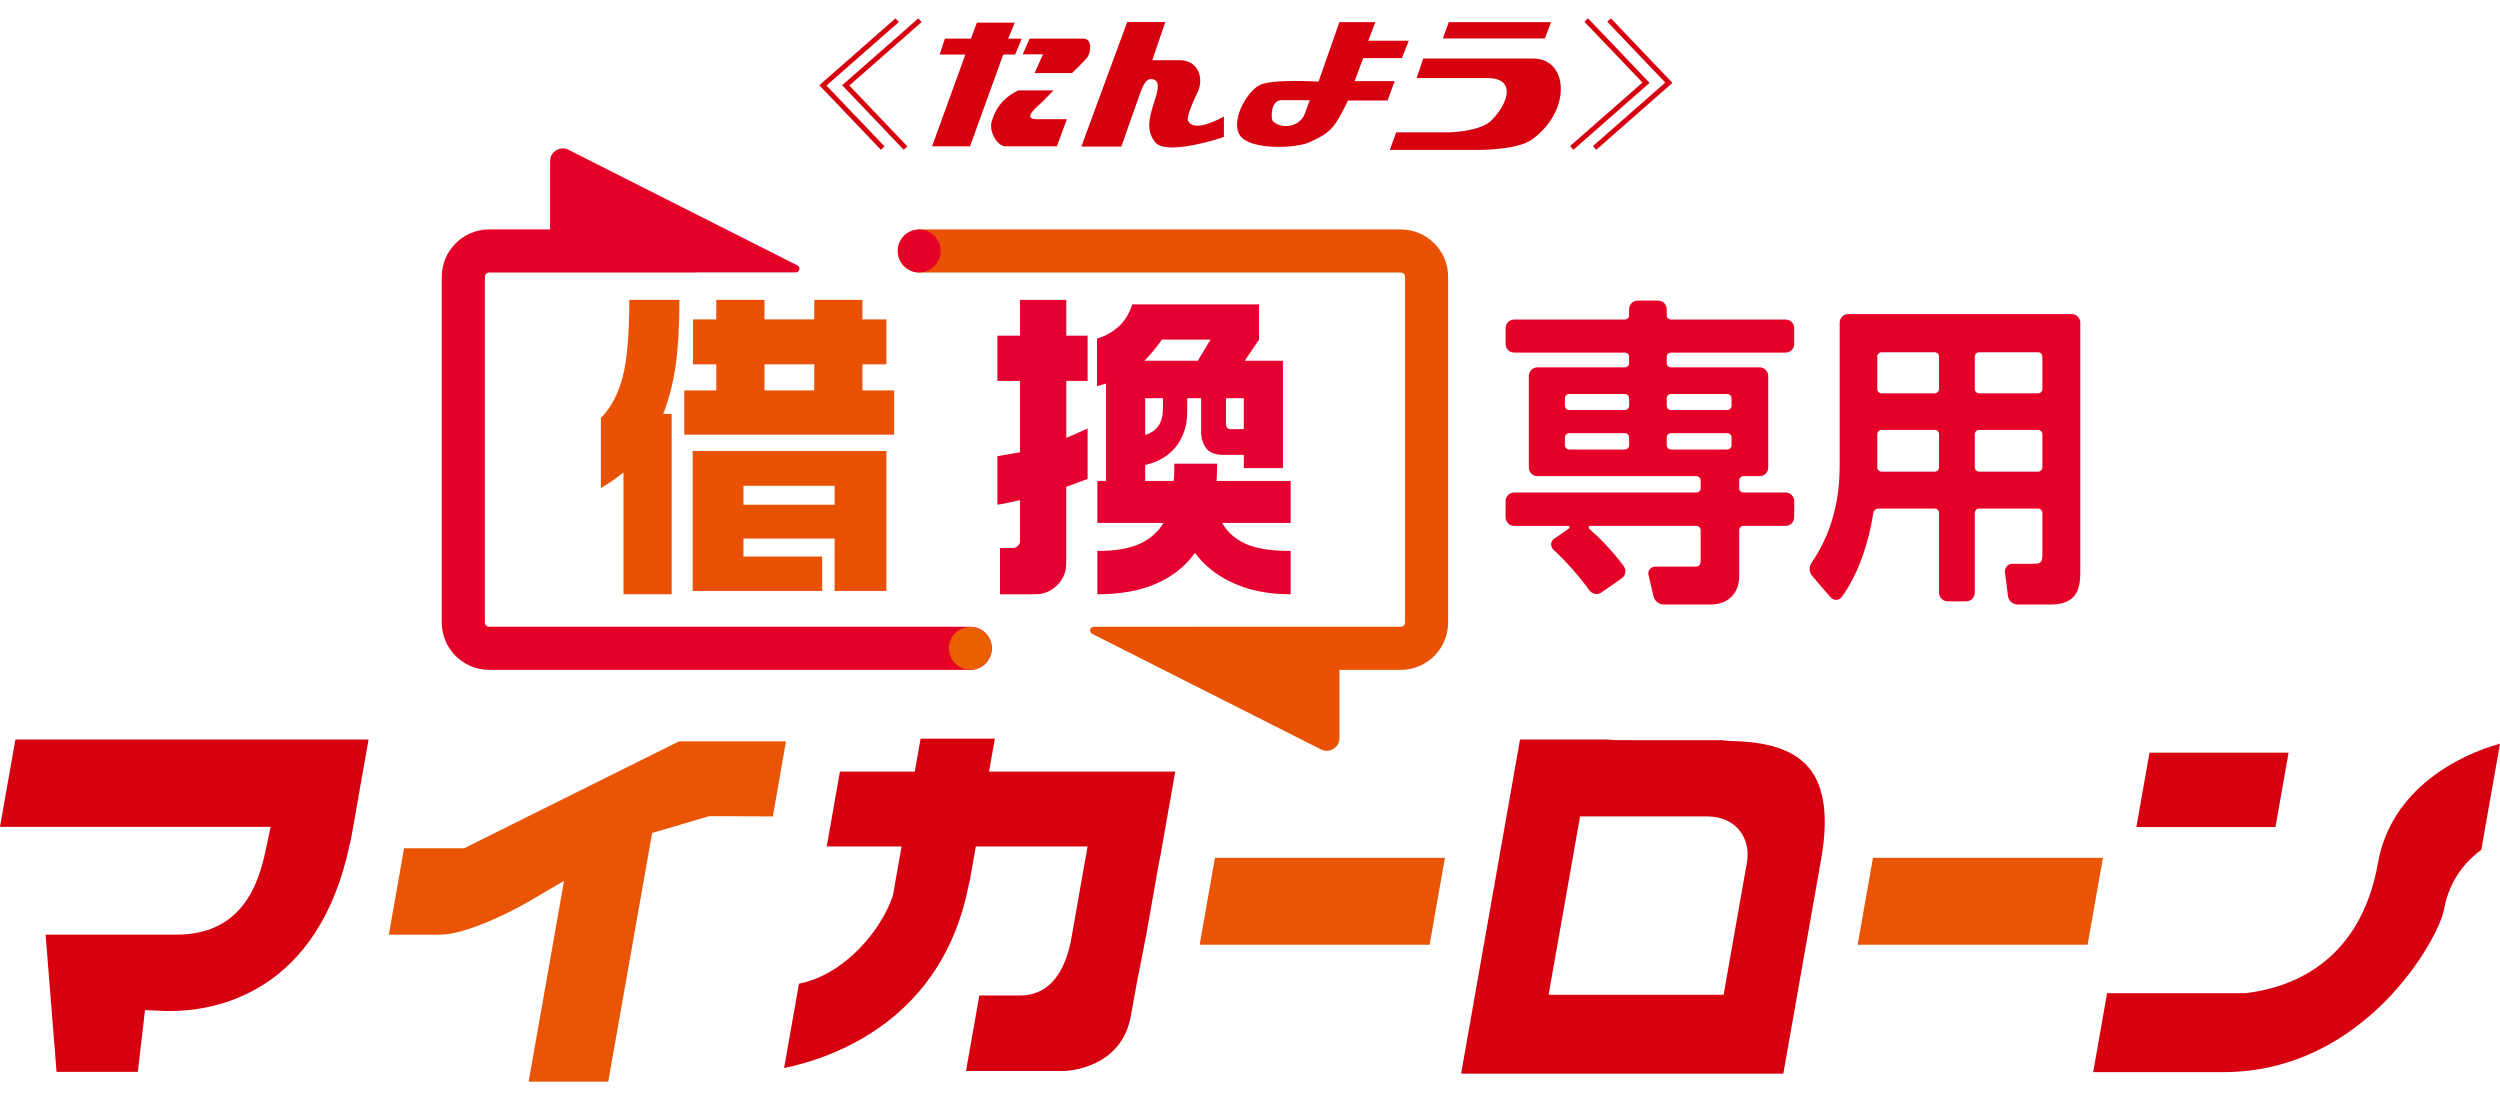
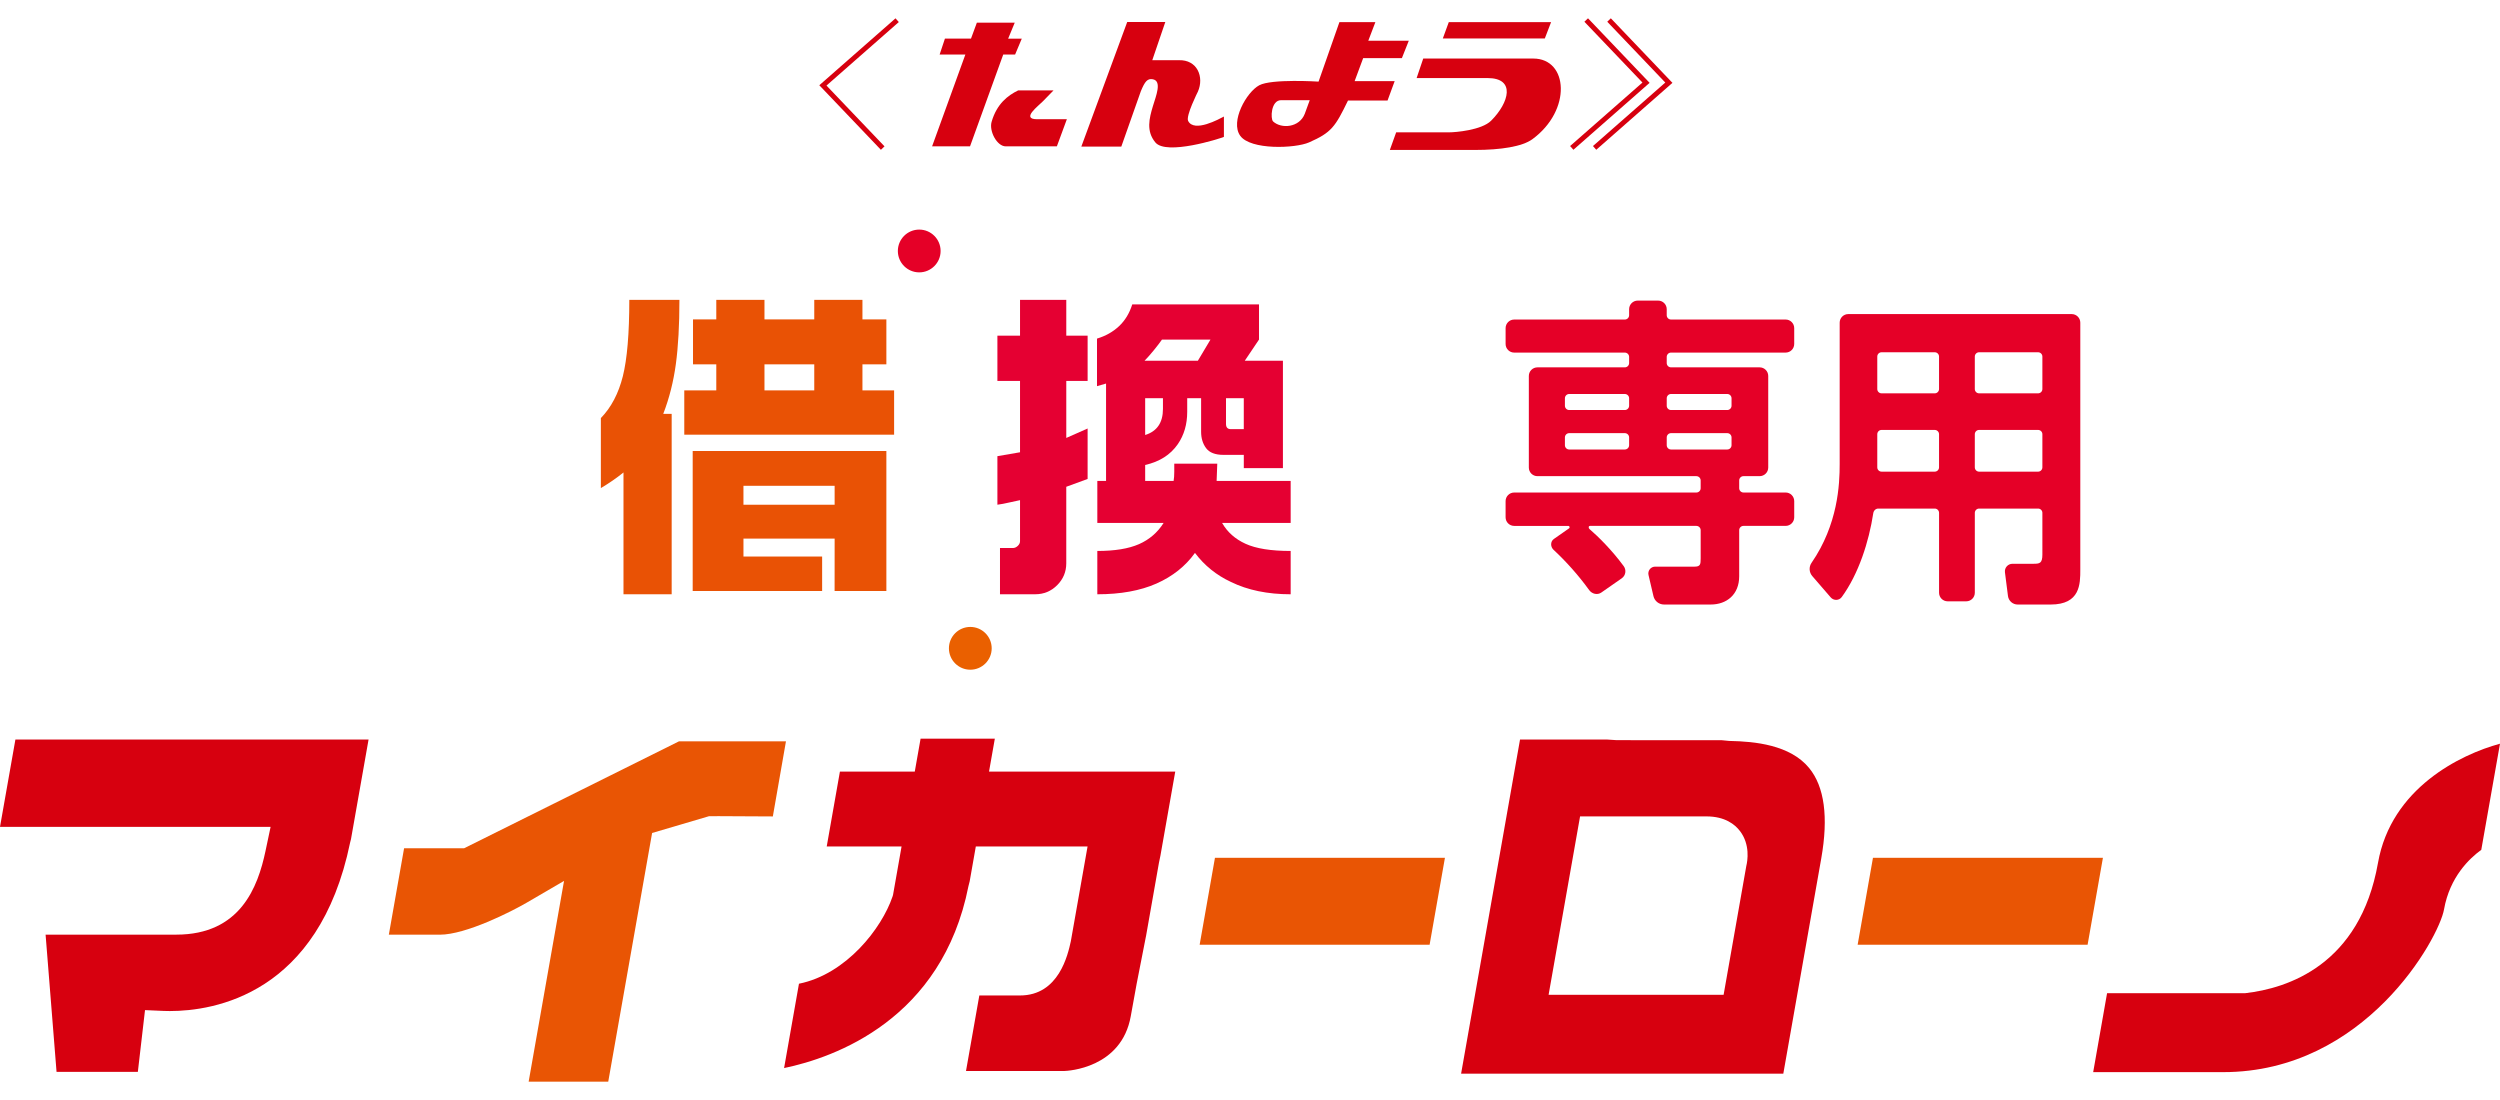
<svg xmlns="http://www.w3.org/2000/svg" version="1.1" id="レイヤー_1" x="0px" y="0px" width="250px" height="110px" viewBox="0 0 250 110" style="enable-background:new 0 0 250 110;" xml:space="preserve">
  <style type="text/css">
	.st0{fill:#1EA939;}
	.st1{fill:#FFFFFF;}
	.st2{fill:#F19500;}
	.st3{fill:#008FDD;}
	.st4{fill:#E97A13;}
	.st5{fill:#535353;}
	.st6{fill:#4C4948;}
	.st7{fill:#00913A;}
	.st8{fill:#423F3E;}
	.st9{fill:none;stroke:#FFFFFF;stroke-width:3.25;stroke-linejoin:round;}
	.st10{fill:#F25BA0;}
	.st11{fill:#1573B1;}
	.st12{fill:#F1679E;}
	.st13{fill:#EA689E;}
	.st14{fill:none;stroke:#FFFFFF;stroke-width:4.214;stroke-linejoin:round;}
	.st15{fill:#0093DC;}
	.st16{fill:#00ABEB;}
	.st17{fill:none;stroke:#FFFFFF;stroke-width:4.646;stroke-linejoin:round;}
	.st18{fill:#8FC30F;}
	.st19{fill:#1274BD;}
	.st20{fill:#35A9E4;}
	.st21{fill:#FFB935;}
	.st22{fill:#F474AD;}
	.st23{fill:#F36902;}
	.st24{fill:#32AE35;}
	.st25{fill:#00A6EF;}
	.st26{fill:#00BBF4;}
	.st27{fill:#409F4A;}
	.st28{fill:#77B13F;}
	.st29{fill:#272F64;}
	.st30{fill:#95C157;}
	.st31{fill:#E7A434;}
	.st32{opacity:0.3;}
	.st33{fill:url(#);}
	.st34{fill:#0096DF;}
	.st35{fill:#00AEE8;}
	.st36{fill:#4EC1F0;}
	.st37{fill:#6BC7F1;}
	.st38{fill:#0080CB;}
	.st39{opacity:0.22;}
	.st40{fill:#63B62F;}
	.st41{fill:#1EAA39;}
	.st42{fill:none;stroke:#8DC21F;stroke-width:0.673;stroke-linecap:round;stroke-linejoin:round;}
	.st43{fill:#8DC21F;}
	.st44{fill:#EF8200;}
	.st45{fill:#2DB1E0;}
	.st46{fill:url(#SVGID_11_);}
	.st47{fill:#EA6DA4;}
	.st48{fill:#E3007F;}
	.st49{fill:url(#SVGID_12_);}
	.st50{fill:url(#SVGID_13_);}
	.st51{fill:#AFBF00;}
	.st52{fill:url(#SVGID_14_);}
	.st53{fill:none;}
	.st54{fill:#00B3EC;}
	.st55{fill:#E75425;}
	.st56{fill:url(#SVGID_15_);}
	.st57{fill:url(#SVGID_16_);}
	.st58{fill:url(#SVGID_18_);}
	.st59{fill:url(#SVGID_20_);}
	.st60{fill:url(#SVGID_22_);}
	.st61{fill:#EC6C00;}
	.st62{fill:#F4A000;}
	.st63{fill:#00469B;}
	.st64{fill:#007AC5;}
	.st65{fill:#D7000F;}
	.st66{fill:#E95504;}
	.st67{fill:#E95205;}
	.st68{fill:#E50032;}
	.st69{fill:#E50027;}
	.st70{fill:#EA6000;}
	.st71{fill:none;stroke:#F29600;stroke-width:0.674;stroke-linecap:round;stroke-linejoin:round;}
	.st72{fill:none;stroke:#FFFFFF;stroke-width:0.678;stroke-linecap:round;stroke-linejoin:round;}
	.st73{fill:none;stroke:#F29600;stroke-width:0.678;stroke-linecap:round;stroke-linejoin:round;}
	.st74{fill:#595757;}
	.st75{fill:#FBD8AC;}
	.st76{fill:#F18E00;}
	.st77{fill:#036EB7;}
	.st78{fill:#2CA6E0;}
	.st79{fill:#F7B52C;}
	.st80{fill:none;stroke:#63B62F;stroke-width:0.676;stroke-linecap:round;stroke-linejoin:round;}
	.st81{fill:none;stroke:#FFFFFF;stroke-width:0.68;stroke-linecap:round;stroke-linejoin:round;}
	.st82{fill:none;stroke:#63B62F;stroke-width:0.68;stroke-linecap:round;stroke-linejoin:round;}
	.st83{fill:#E73817;}
	.st84{fill:#E95513;}
	.st85{opacity:0.05;}
	.st86{opacity:0.05;fill:url(#);}
	.st87{fill:#E73828;}
	.st88{clip-path:url(#SVGID_24_);}
	.st89{enable-background:new    ;}
	.st90{clip-path:url(#SVGID_28_);}
	.st91{clip-path:url(#SVGID_32_);}
	.st92{clip-path:url(#SVGID_34_);}
	.st93{fill:#0069B7;}
	.st94{fill:#5386C8;}
	.st95{fill:#005FB0;}
	.st96{fill:#7781C1;}
	.st97{clip-path:url(#SVGID_37_);}
	.st98{clip-path:url(#SVGID_39_);}
	.st99{clip-path:url(#SVGID_41_);}
	.st100{clip-path:url(#SVGID_43_);}
	.st101{fill:#956134;}
	.st102{fill:#C79F62;}
	.st103{fill:#E84478;}
	.st104{fill:#E7397C;}
	.st105{fill:#EC7DA3;}
	.st106{fill:#EE8EAE;}
	.st107{fill:#0091D7;}
	.st108{fill:#00ADEB;}
	.st109{fill:#80BE3B;}
	.st110{fill:none;stroke:#E8E751;stroke-width:0.611;stroke-linecap:round;stroke-linejoin:round;}
	.st111{fill:url(#SVGID_45_);}
	.st112{fill:url(#SVGID_46_);}
	.st113{fill:url(#SVGID_47_);}
	.st114{fill:url(#SVGID_48_);}
	.st115{fill:url(#SVGID_49_);}
	.st116{fill:url(#SVGID_50_);}
	.st117{fill:url(#SVGID_51_);}
	.st118{fill:url(#SVGID_52_);}
	.st119{fill:url(#SVGID_53_);}
	.st120{fill:url(#SVGID_54_);}
	.st121{fill:url(#SVGID_55_);}
	.st122{fill:url(#SVGID_56_);}
	.st123{fill:url(#SVGID_57_);}
	.st124{fill:url(#SVGID_58_);}
	.st125{fill:url(#SVGID_59_);}
	.st126{fill:url(#SVGID_60_);}
	.st127{fill:none;stroke:#D5DE1E;stroke-width:0.611;stroke-linecap:round;stroke-linejoin:round;}
	.st128{fill:#036EB8;}
	.st129{fill:#005EA5;}
	.st130{fill:#FFEA00;}
</style>
  <g>
    <g>
      <g>
        <path class="st65" d="M5.655,107.189L4.559,93.464h13.067c6.415,0,8.164-4.77,8.923-8.357l0.511-2.419H0l1.541-8.736h35.316     l-1.758,9.96l-0.085,0.333c-3.129,15.221-13.652,16.86-18.033,16.86c-0.236,0-0.445-0.005-0.615-0.012l-1.865-0.082l-0.717,6.177     H5.655z" />
        <path class="st66" d="M52.864,108.17l3.54-20.079l-3.733,2.176c-1.529,0.89-6.074,3.202-8.691,3.202h-5.097l1.526-8.645h6.006     l21.488-10.693h10.693c-0.456,2.646-0.988,5.706-1.312,7.513c-0.694-0.002-1.537-0.007-2.4-0.012     c-1.04-0.007-2.109-0.016-2.995-0.016l-0.986,0.004l-5.692,1.679l-4.387,24.871H52.864z" />
        <path class="st65" d="M96.6,107.099l1.333-7.552h4.065c3.895,0,4.79-4.081,5.086-5.423l1.673-9.477H97.582l-0.613,3.478     l-0.123,0.485c-2.637,13.344-13.381,17.142-18.437,18.197l1.488-8.435c4.734-0.953,8.283-5.545,9.351-8.703l0.028-0.08     l0.036-0.146l0.845-4.795h-7.485l1.32-7.487h7.486l0.581-3.295h7.425l-0.581,3.295h18.622l-1.483,8.408l-0.146,0.704     l-1.285,7.291l-0.056,0.276c-0.192,1.005-0.331,1.701-0.458,2.34l-0.023,0.113c-0.264,1.32-0.486,2.432-0.995,5.315     c-0.921,5.234-6.329,5.483-6.652,5.493H96.6z" />
        <polygon class="st66" points="185.765,94.471 187.297,85.779 210.293,85.779 208.76,94.471    " />
        <polygon class="st66" points="119.965,94.471 121.496,85.779 144.494,85.779 142.961,94.471    " />
        <path class="st65" d="M146.11,107.367l5.893-33.415h8.688l0.975,0.064l10.478,0.002l0.791,0.076h0.043     c2.492,0.05,6.026,0.384,7.931,2.701c1.537,1.869,1.946,4.909,1.218,9.039l-3.796,21.533H146.11z M154.86,99.478h17.501     L174.63,86.6c0.128-0.527,0.394-2.139-0.621-3.48c-0.51-0.676-1.51-1.48-3.362-1.48h-12.64L154.86,99.478z" />
        <g>
-           <polygon class="st65" points="213.637,82.709 214.95,75.265 228.857,75.265 227.546,82.709     " />
          <path class="st65" d="M209.318,107.214l1.389-7.892h13.77l0.058-0.005c4.217-0.483,11.461-2.808,13.265-13.03      c1.317-7.472,8.242-10.841,12.2-11.917l-1.872,10.615c-1.168,0.843-3.151,2.709-3.724,5.951      c-0.506,2.872-7.876,16.278-22.082,16.278H209.318z" />
        </g>
      </g>
    </g>
    <g>
      <g>
        <polygon class="st65" points="89.551,1.833 82.126,8.353 81.93,8.524 82.109,8.711 88.09,14.98 88.451,14.636 82.47,8.368      82.454,8.727 89.88,2.206    " />
-         <polygon class="st65" points="91.837,1.833 84.409,8.353 84.216,8.524 84.395,8.711 90.375,14.98 90.737,14.636 84.756,8.368      84.739,8.727 92.163,2.206    " />
        <polygon class="st65" points="159.625,14.978 167.05,8.456 167.244,8.285 167.065,8.097 161.084,1.83 160.725,2.174      166.706,8.441 166.723,8.084 159.297,14.604    " />
        <polygon class="st65" points="157.34,14.978 164.765,8.456 164.96,8.285 164.782,8.097 158.801,1.83 158.439,2.174      164.423,8.441 164.439,8.084 157.01,14.604    " />
        <polygon class="st65" points="101.511,5.453 102.176,3.87 100.812,3.87 101.475,2.265 97.687,2.265 97.099,3.863 94.492,3.863      93.964,5.45 96.538,5.45 93.209,14.636 97.002,14.636 100.323,5.453    " />
-         <path class="st65" d="M102.961,3.863h5.403c0.882,0,0.741,1.42,0.334,1.919c-0.327,0.406-1.499,1.523-1.499,1.523h-3.737     c0,0,0.166-0.381,0.326-0.728c0.367-0.813,0.506-1.143,0.506-1.143h-2.024L102.961,3.863z" />
        <path class="st65" d="M101.813,9.042h3.537c0,0-0.841,0.851-1.077,1.104c-0.388,0.413-2.238,1.777-0.556,1.777h2.968     l-0.999,2.712h-5.114c-0.874,0-1.679-1.523-1.413-2.448C99.684,10.372,100.789,9.543,101.813,9.042" />
        <path class="st65" d="M112.721,2.201h3.809l-1.303,3.822l2.634-0.003c1.88-0.071,2.57,1.689,1.929,3.142     c0,0-1.227,2.428-0.977,2.929c0.604,1.205,3.134-0.204,3.578-0.437v2.035c-0.406,0.175-5.759,1.879-6.855,0.553     c-0.935-1.129-0.616-2.396-0.245-3.628c0.306-1.017,0.927-2.5,0-2.685c-0.544-0.108-0.801,0.213-1.207,1.193l-1.953,5.538h-3.998     L112.721,2.201z" />
        <path class="st65" d="M140.188,5.814l0.69-1.738h-4.05l0.71-1.864h-1.467h-2.129l-2.085,5.95c0,0-4.695-0.301-5.934,0.366     c-1.276,0.685-2.919,3.617-1.904,5.044c1.029,1.449,5.506,1.276,6.887,0.667c2.246-0.988,2.615-1.555,3.894-4.188h3.955     l0.711-1.936h-4.004l0.854-2.301H140.188z M130.478,11.376c-0.536,1.393-2.342,1.53-3.168,0.769     c-0.281-0.26-0.219-2.127,0.794-2.127l2.868,0.004L130.478,11.376z" />
        <polygon class="st65" points="144.879,2.213 144.282,3.847 154.481,3.847 155.109,2.213    " />
        <path class="st65" d="M142.323,5.854l-0.66,1.952h7.094c2.831,0,2.165,2.452,0.357,4.262c-0.964,0.963-3.616,1.165-4.165,1.165     h-5.332l-0.633,1.762h8.513c2.569,0,4.728-0.335,5.735-1.071c3.974-2.905,3.592-8.069,0.096-8.069H142.323z" />
      </g>
    </g>
    <g>
      <g>
        <path class="st67" d="M69.269,59.102h12.944v-3.452h-7.867v-1.792h9.118l-0.004,5.244h5.177V45.097H69.269V59.102z      M74.345,48.582h9.118v1.889h-9.118V48.582z" />
        <path class="st67" d="M62.285,37.622c-0.432,1.726-1.165,3.121-2.199,4.185v7.002c0.84-0.499,1.594-1.02,2.262-1.563v12.18h4.819     V41.384h-0.841c0.603-1.564,1.023-3.225,1.26-4.983c0.238-1.759,0.356-3.897,0.356-6.416h-5.012     C62.931,33.35,62.716,35.896,62.285,37.622z" />
        <path class="st67" d="M86.244,39.039v-2.605h2.393v-4.494h-2.393v-1.954h-4.818v1.954h-4.979v-1.954h-4.818v1.954h-2.328v4.494     h2.328v2.605h-3.201v4.429h20.983v-4.429H86.244z M81.426,39.039h-4.979v-2.605h4.979V39.039z" />
      </g>
      <g>
        <path class="st68" d="M106.627,29.985h-4.624v3.583H99.74v4.527h2.263v7.132l-2.263,0.391v4.853     c0.345-0.043,0.749-0.119,1.213-0.228c0.462-0.109,0.813-0.184,1.05-0.228v4.103c0,0.174-0.076,0.331-0.226,0.472     c-0.151,0.142-0.313,0.212-0.485,0.212h-1.293v4.624h3.524c0.861,0,1.595-0.304,2.199-0.912c0.604-0.607,0.906-1.335,0.906-2.182     v-7.654l2.134-0.781V42.85c-0.711,0.304-1.422,0.619-2.134,0.944v-5.699h2.134v-4.527h-2.134V29.985z" />
        <path class="st68" d="M121.662,48.093l0.065-1.726h-4.3v0.814c0,0.348-0.022,0.651-0.065,0.912h-2.845v-1.596     c1.444-0.325,2.532-1.02,3.266-2.084c0.625-0.912,0.938-1.986,0.938-3.225v-1.368h1.39v3.354c0,0.651,0.167,1.2,0.502,1.645     c0.333,0.445,0.911,0.668,1.73,0.668h2.037v1.326h3.912V36.075h-3.815l1.423-2.117v-3.517h-12.675     c-0.28,0.89-0.723,1.617-1.327,2.182c-0.602,0.565-1.336,0.977-2.198,1.238v4.755l0.905-0.261v9.739h-0.873v4.202h6.628     c-0.604,0.955-1.423,1.66-2.457,2.117c-1.035,0.456-2.425,0.684-4.172,0.684v4.331c2.329,0,4.301-0.358,5.917-1.074     c1.617-0.717,2.899-1.738,3.848-3.062c0.948,1.259,2.144,2.225,3.589,2.899c1.681,0.825,3.675,1.237,5.981,1.237v-4.331     c-1.962,0-3.466-0.239-4.51-0.717c-1.046-0.477-1.827-1.172-2.345-2.084h6.855v-4.202H121.662z M122.6,39.821h1.778v3.094h-1.293     c-0.324,0-0.485-0.173-0.485-0.521V39.821z M116.295,40.895c0,1.368-0.593,2.236-1.778,2.605v-3.68h1.778V40.895z      M115.388,35.017c0.345-0.423,0.615-0.776,0.809-1.058h4.85l-1.261,2.117h-5.335C114.731,35.793,115.044,35.44,115.388,35.017z" />
      </g>
-       <path class="st67" d="M140.074,22.943H91.922c-1.19,0-2.155,0.965-2.155,2.156c0,1.191,0.966,2.156,2.155,2.156h48.152    c0.238,0,0.431,0.194,0.431,0.431v34.56c0,0.237-0.193,0.431-0.431,0.431h-20.927c-0.012,0-0.023,0.003-0.035,0.004h-9.73    c-0.408,0-0.518,0.562-0.14,0.716l22.947,11.59c0.839,0.342,1.757-0.275,1.757-1.181v-6.817h6.127    c2.615,0,4.742-2.127,4.742-4.742v-34.56C144.816,25.07,142.689,22.943,140.074,22.943z" />
-       <path class="st69" d="M97.03,62.676H48.917c-0.238,0-0.432-0.194-0.432-0.431v-34.56c0-0.237,0.193-0.431,0.432-0.431H69.56    c0.039,0,0.076-0.009,0.114-0.012h9.895c0.409,0,0.518-0.562,0.141-0.716l-22.948-11.59c-0.839-0.342-1.756,0.275-1.756,1.181    v6.825h-6.088c-2.615,0-4.742,2.128-4.742,4.743v34.56c0,2.615,2.128,4.742,4.742,4.742H97.03c1.191,0,2.155-0.965,2.155-2.156    C99.186,63.641,98.221,62.676,97.03,62.676z" />
      <path class="st69" d="M94.061,25.098c0,1.181-0.957,2.139-2.138,2.139c-1.181,0-2.138-0.958-2.138-2.139    c0-1.181,0.957-2.139,2.138-2.139C93.104,22.96,94.061,23.917,94.061,25.098z" />
      <path class="st70" d="M99.169,64.832c0,1.181-0.957,2.139-2.138,2.139c-1.181,0-2.139-0.957-2.139-2.139    c0-1.181,0.957-2.139,2.139-2.139C98.212,62.693,99.169,63.651,99.169,64.832z" />
    </g>
    <g>
      <g>
        <g>
          <path class="st69" d="M156.903,52.837c0.109-0.076,0.055-0.247-0.078-0.247h-5.406c-0.475,0-0.86-0.385-0.86-0.86v-1.617      c0-0.475,0.385-0.86,0.86-0.86h18.217c0.238,0,0.43-0.193,0.43-0.43v-0.776c0-0.238-0.193-0.43-0.43-0.43h-15.893      c-0.475,0-0.86-0.385-0.86-0.86v-9.16c0-0.475,0.385-0.86,0.86-0.86h8.739c0.238,0,0.43-0.193,0.43-0.43v-0.616      c0-0.238-0.193-0.43-0.43-0.43h-11.062c-0.475,0-0.86-0.385-0.86-0.86v-1.585c0-0.475,0.385-0.86,0.86-0.86h11.062      c0.238,0,0.43-0.193,0.43-0.43V30.92c0-0.475,0.385-0.86,0.86-0.86h2.04c0.475,0,0.86,0.385,0.86,0.86v0.603      c0,0.238,0.193,0.43,0.43,0.43h11.459c0.475,0,0.86,0.385,0.86,0.86v1.585c0,0.475-0.385,0.86-0.86,0.86h-11.459      c-0.238,0-0.43,0.193-0.43,0.43v0.616c0,0.238,0.193,0.43,0.43,0.43h8.861c0.475,0,0.86,0.385,0.86,0.86v9.16      c0,0.475-0.385,0.86-0.86,0.86h-1.614c-0.238,0-0.43,0.193-0.43,0.43v0.776c0,0.238,0.193,0.43,0.43,0.43h4.213      c0.475,0,0.86,0.385,0.86,0.86v1.617c0,0.475-0.385,0.86-0.86,0.86h-4.213c-0.238,0-0.43,0.193-0.43,0.43v4.609      c0,1.829-1.254,2.824-2.844,2.824h-4.674c-0.503,0-0.942-0.348-1.056-0.838l-0.494-2.112c-0.1-0.428,0.224-0.838,0.664-0.838      h3.94c0.581,0,0.612-0.225,0.612-0.834V53.02c0-0.238-0.193-0.43-0.43-0.43H159c-0.157,0-0.172,0.211-0.053,0.313      c0.855,0.737,2.202,2.054,3.421,3.708c0.288,0.391,0.205,0.943-0.193,1.22l-2.043,1.424c-0.398,0.277-0.937,0.14-1.221-0.253      c-1.053-1.462-2.327-2.883-3.551-4.016c-0.329-0.304-0.335-0.835,0.032-1.092L156.903,52.837z M156.921,39.399      c-0.238,0-0.43,0.193-0.43,0.43v0.744c0,0.238,0.193,0.43,0.43,0.43h5.561c0.238,0,0.43-0.193,0.43-0.43v-0.744      c0-0.238-0.193-0.43-0.43-0.43H156.921z M156.921,43.314c-0.238,0-0.43,0.193-0.43,0.43v0.776c0,0.238,0.193,0.43,0.43,0.43      h5.561c0.238,0,0.43-0.193,0.43-0.43v-0.776c0-0.238-0.193-0.43-0.43-0.43H156.921z M167.103,39.399      c-0.238,0-0.43,0.193-0.43,0.43v0.744c0,0.238,0.193,0.43,0.43,0.43h5.621c0.238,0,0.43-0.193,0.43-0.43v-0.744      c0-0.238-0.193-0.43-0.43-0.43H167.103z M167.103,43.314c-0.238,0-0.43,0.193-0.43,0.43v0.776c0,0.238,0.193,0.43,0.43,0.43      h5.621c0.238,0,0.43-0.193,0.43-0.43v-0.776c0-0.238-0.193-0.43-0.43-0.43H167.103z" />
        </g>
        <g>
          <path class="st69" d="M204.239,51.287c0-0.238-0.193-0.43-0.43-0.43h-5.897c-0.238,0-0.43,0.193-0.43,0.43v7.985      c0,0.475-0.385,0.86-0.86,0.86h-1.856c-0.475,0-0.86-0.385-0.86-0.86v-7.985c0-0.238-0.193-0.43-0.43-0.43h-5.652      c-0.256,0-0.457,0.207-0.496,0.46c-0.434,2.845-1.465,6.075-3.151,8.386c-0.268,0.368-0.809,0.38-1.107,0.035l-1.842-2.132      c-0.32-0.371-0.355-0.914-0.077-1.317c2.653-3.849,2.817-7.859,2.817-9.861v-14.16c0-0.475,0.385-0.86,0.86-0.86h22.342      c0.475,0,0.86,0.385,0.86,0.86v24.687c0,1.444,0,3.498-2.966,3.498h-3.298c-0.491,0-0.907-0.366-0.969-0.853l-0.302-2.369      c-0.058-0.453,0.295-0.853,0.751-0.853h2.075c0.642,0,0.917-0.032,0.917-0.931V51.287z M188.158,35.226      c-0.238,0-0.43,0.193-0.43,0.43v3.248c0,0.238,0.193,0.43,0.43,0.43h5.316c0.238,0,0.43-0.193,0.43-0.43v-3.248      c0-0.238-0.193-0.43-0.43-0.43H188.158z M188.158,42.993c-0.238,0-0.43,0.193-0.43,0.43v3.312c0,0.238,0.193,0.43,0.43,0.43      h5.316c0.238,0,0.43-0.193,0.43-0.43v-3.312c0-0.238-0.193-0.43-0.43-0.43H188.158z M197.911,35.226      c-0.238,0-0.43,0.193-0.43,0.43v3.248c0,0.238,0.193,0.43,0.43,0.43h5.897c0.238,0,0.43-0.193,0.43-0.43v-3.248      c0-0.238-0.193-0.43-0.43-0.43H197.911z M197.911,42.993c-0.238,0-0.43,0.193-0.43,0.43v3.312c0,0.238,0.193,0.43,0.43,0.43      h5.897c0.238,0,0.43-0.193,0.43-0.43v-3.312c0-0.238-0.193-0.43-0.43-0.43H197.911z" />
        </g>
      </g>
    </g>
  </g>
</svg>